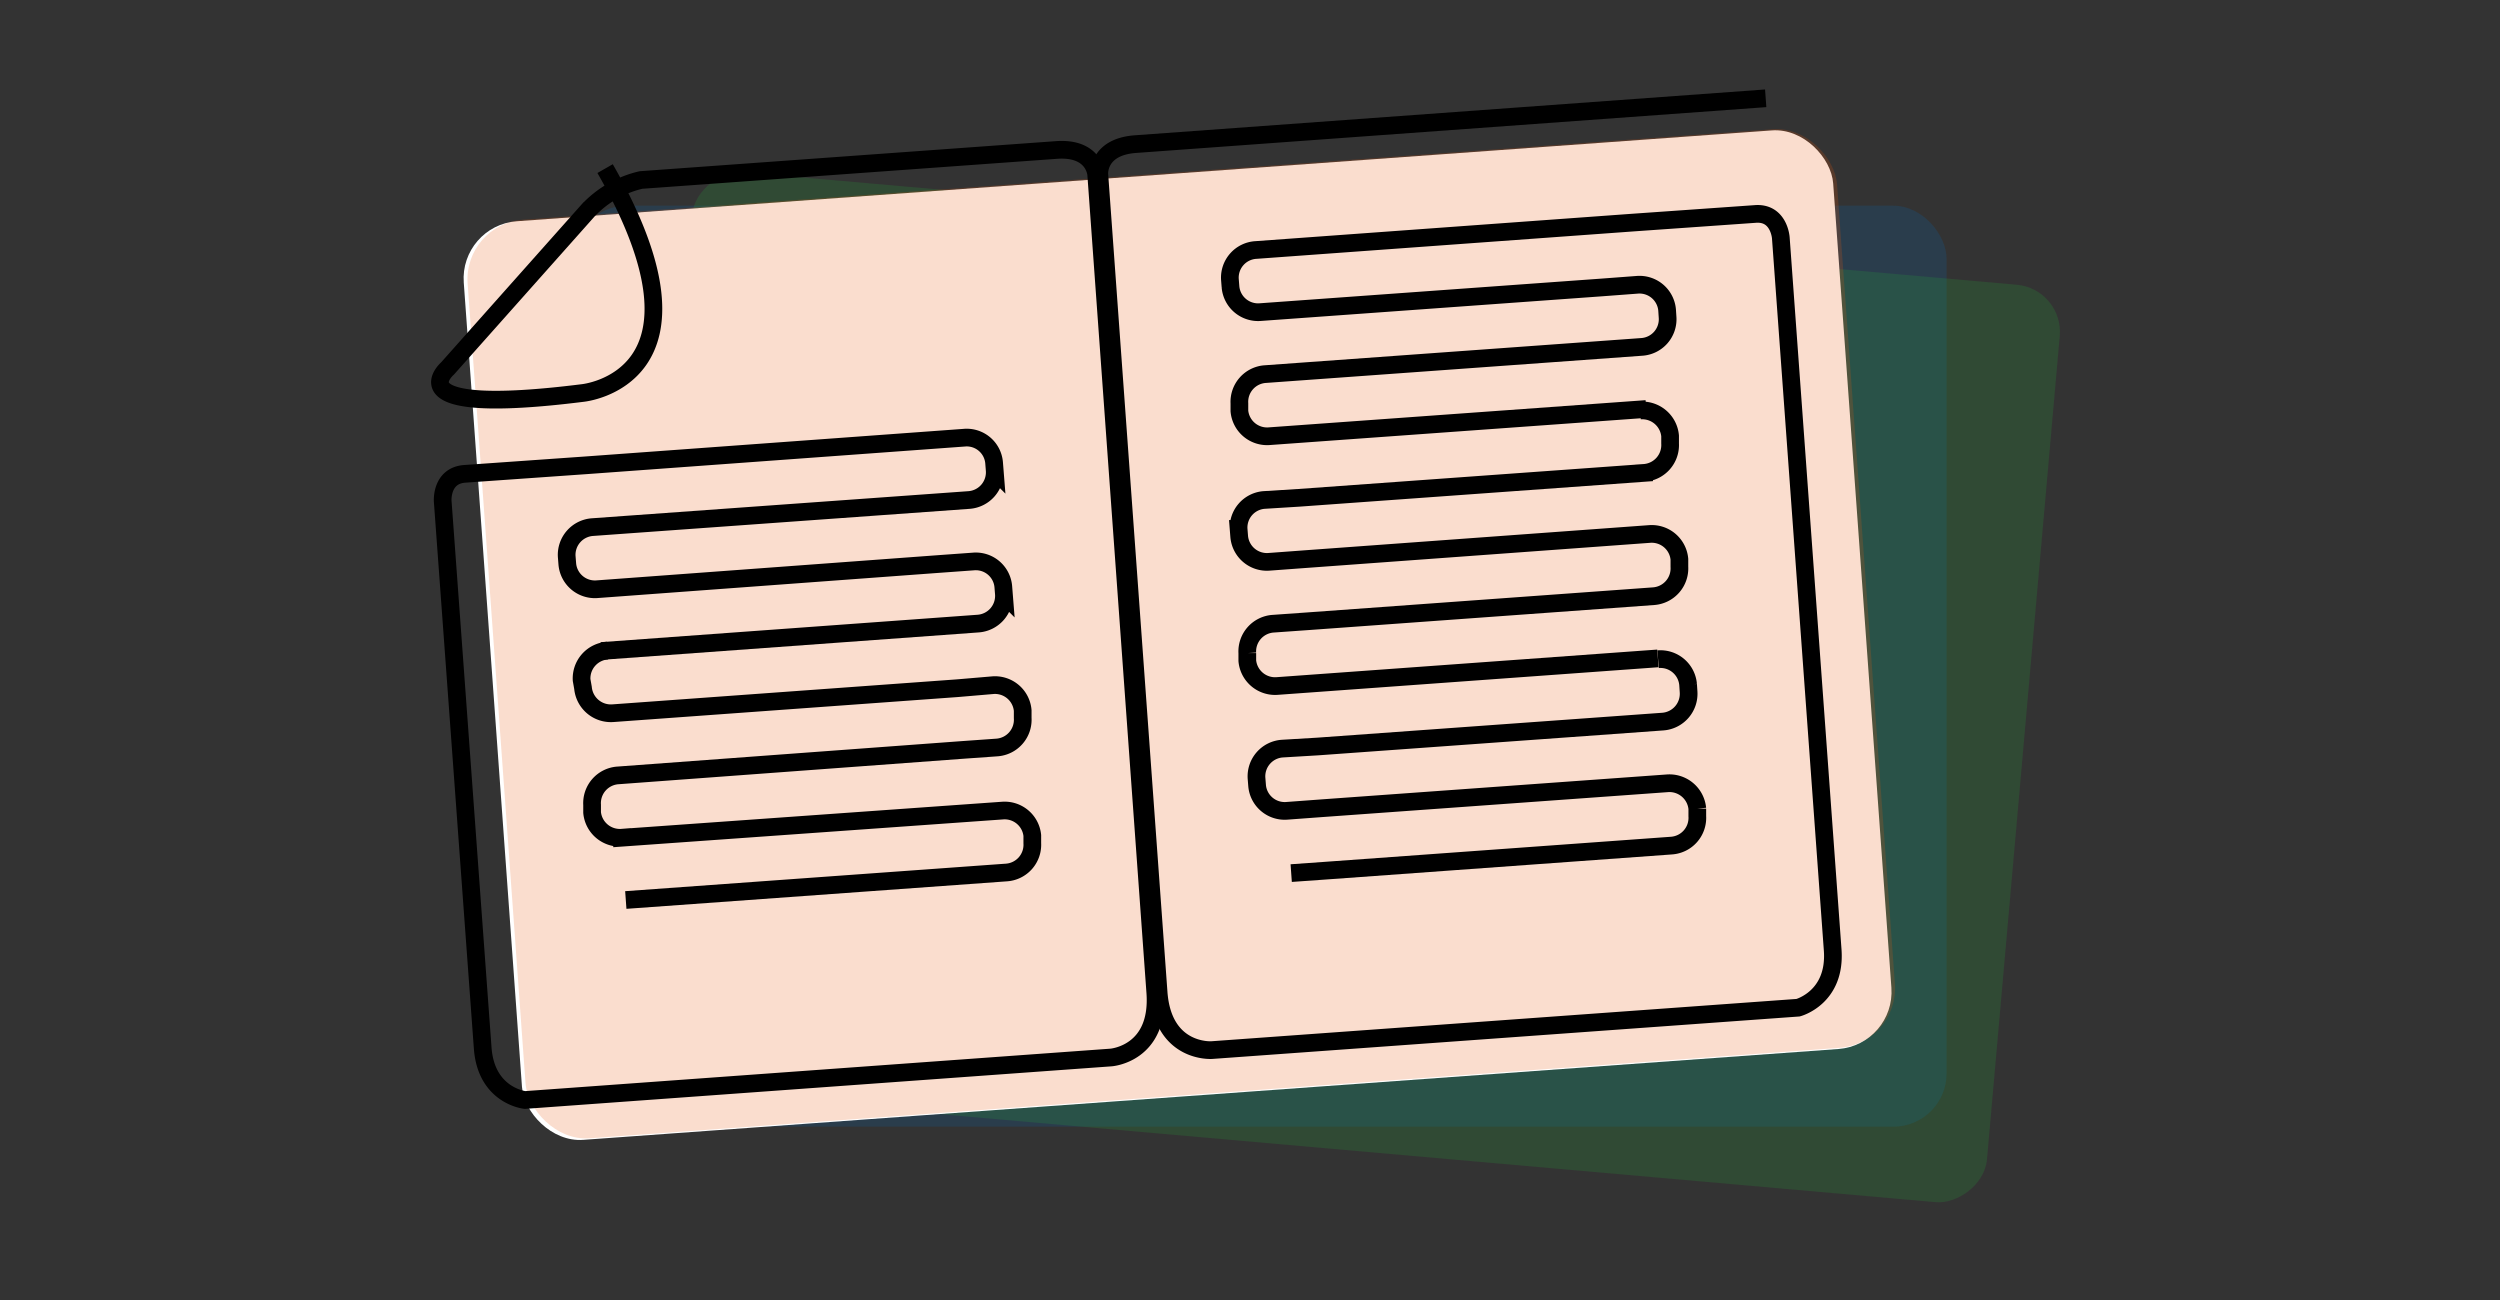
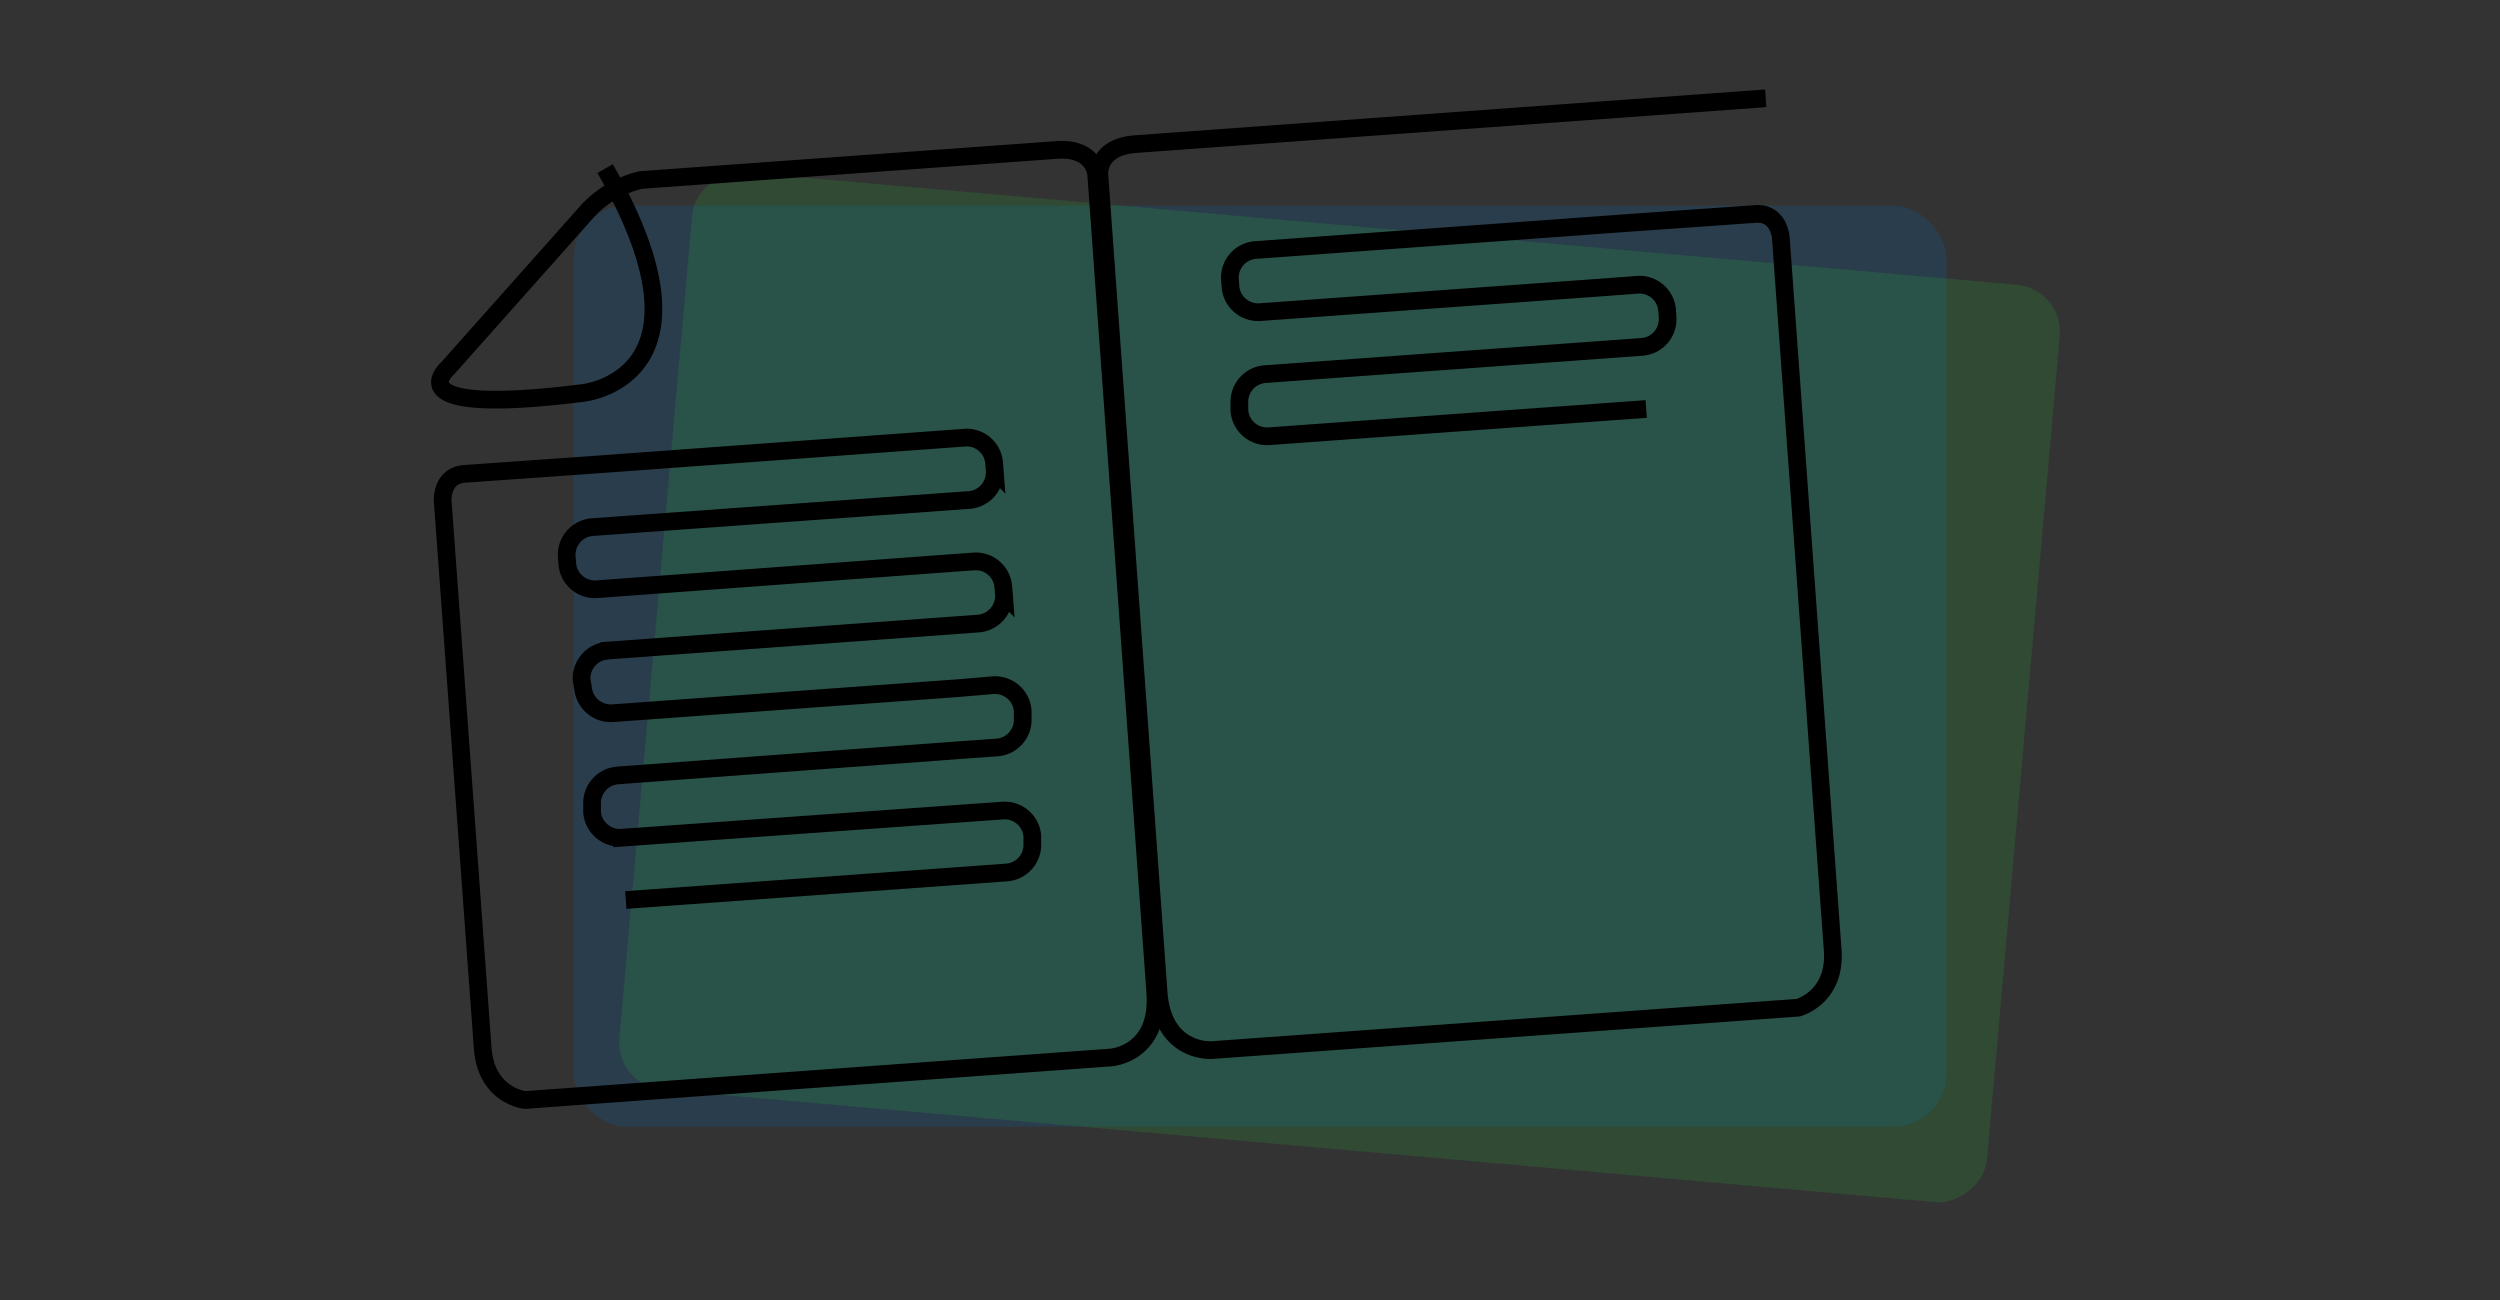
<svg xmlns="http://www.w3.org/2000/svg" id="Layer_1" data-name="Layer 1" width="250" height="130" viewBox="0 0 250 130">
  <rect x="0" y="0" width="250" height="130" fill="#333333" stroke="none" />
  <defs>
    <style>
      .cls-1 {
        fill: #0967b1;
      }

      .cls-1, .cls-2, .cls-4 {
        fill-opacity: 0.2;
      }

      .cls-2 {
        fill: #25a73b;
      }

      .cls-3 {
        fill: #fff;
      }

      .cls-4 {
        fill: #ea580d;
      }

      .cls-5, .cls-6 {
        fill: none;
        stroke: #000;
        stroke-width: 1.77px;
      }

      .cls-5 {
        stroke-miterlimit: 10;
      }
    </style>
  </defs>
  <g>
    <rect class="cls-1" x="57.36" y="20.57" width="137.3" height="92.1" rx="5.32" />
    <rect class="cls-2" x="87.91" y="0.07" width="92.1" height="137.3" rx="4.73" transform="translate(53.71 196.11) rotate(-84.95)" />
-     <rect class="cls-3" x="49.11" y="17.46" width="137.3" height="92.1" rx="5.73" transform="translate(-4.28 8.67) rotate(-4.14)" />
-     <rect class="cls-4" x="49.48" y="17.33" width="137.3" height="92.1" rx="5.97" transform="translate(-4.27 8.69) rotate(-4.14)" />
    <path id="Stroke-1" class="cls-5" d="M176.57,9.83l-63,4.58c-3.84.27-3.64,3-3.64,3l5.93,81.82c.44,6.13,5.32,5.78,5.32,5.78l58.63-4.24s3.79-1,3.46-5.74l-5.19-71.26s-.18-2.59-2.6-2.37l-12.22.86L125.59,25a2.77,2.77,0,0,0-2.6,2.93h0l.06.76a2.77,2.77,0,0,0,3,2.52l34.2-2.47,3.46-.26a2.77,2.77,0,0,1,3,2.52h0l.05.76a2.77,2.77,0,0,1-2.59,2.93h0L130,37.16l-3.46.25a2.78,2.78,0,0,0-2.6,2.93h0l0,.76a2.78,2.78,0,0,0,3,2.52l37.68-2.72" />
-     <path id="Stroke-3" class="cls-6" d="M165.79,65.84,127.73,68.6a2.79,2.79,0,0,1-3-2.53h0l0-.76a2.78,2.78,0,0,1,2.6-2.94l3.53-.25,34.49-2.5a2.79,2.79,0,0,0,2.59-2.94l0-.76a2.78,2.78,0,0,0-3-2.52l-34.5,2.52-3.52.26a2.78,2.78,0,0,1-3-2.53l-.06-.76A2.77,2.77,0,0,1,126.38,50l3.53-.22,34.5-2.49a2.79,2.79,0,0,0,2.6-2.94l0-.76a2.8,2.8,0,0,0-3-2.54h0" />
-     <path id="Stroke-3-2" class="cls-6" d="M129.12,87.31l3.52-.25,34.5-2.5a2.78,2.78,0,0,0,2.59-2.94l0-.76a2.8,2.8,0,0,0-3-2.53l-34.5,2.49-3.52.26a2.77,2.77,0,0,1-3-2.52h0l-.06-.76a2.78,2.78,0,0,1,2.6-2.94l3.52-.21,34.5-2.49a2.79,2.79,0,0,0,2.59-2.94l-.05-.76a2.78,2.78,0,0,0-3-2.54h0" />
    <path id="Stroke-1-2" class="cls-5" d="M60.51,16.86C72.56,37.92,58.27,39.3,58.27,39.3c-19.11,2.4-13.51-2.46-13.51-2.46l14-15.74A10.52,10.52,0,0,1,64.1,18l41.52-3c3.84-.29,4,2.45,4,2.45l5.91,81.81c.44,6.14-4.43,6.49-4.43,6.49L52.5,110s-3.88-.4-4.23-5.19l-4-54.69s-.19-2.6,2.26-2.74l12.21-.86,37.67-2.75a2.75,2.75,0,0,1,3,2.51h0l.06.76A2.78,2.78,0,0,1,96.91,50L62.73,52.46l-3.46.25a2.78,2.78,0,0,0-2.6,2.93h0l.06.76a2.77,2.77,0,0,0,3,2.52l34.14-2.52,3.46-.25a2.76,2.76,0,0,1,3,2.51h0l.06.76a2.78,2.78,0,0,1-2.6,2.94L60.13,65.1" />
    <path id="Stroke-3-3" class="cls-6" d="M62.58,90l38.06-2.75a2.78,2.78,0,0,0,2.59-2.93l0-.77a2.78,2.78,0,0,0-3-2.49l-3.52.25-34.5,2.46a2.79,2.79,0,0,1-3-2.52l0-.77a2.78,2.78,0,0,1,2.59-2.94L96.16,75l3.52-.25a2.78,2.78,0,0,0,2.59-2.94l0-.76a2.78,2.78,0,0,0-3-2.53h0l-3.52.3-34.45,2.5a2.8,2.8,0,0,1-3-2.53h0L58.16,68a2.79,2.79,0,0,1,2.59-2.94" />
  </g>
</svg>